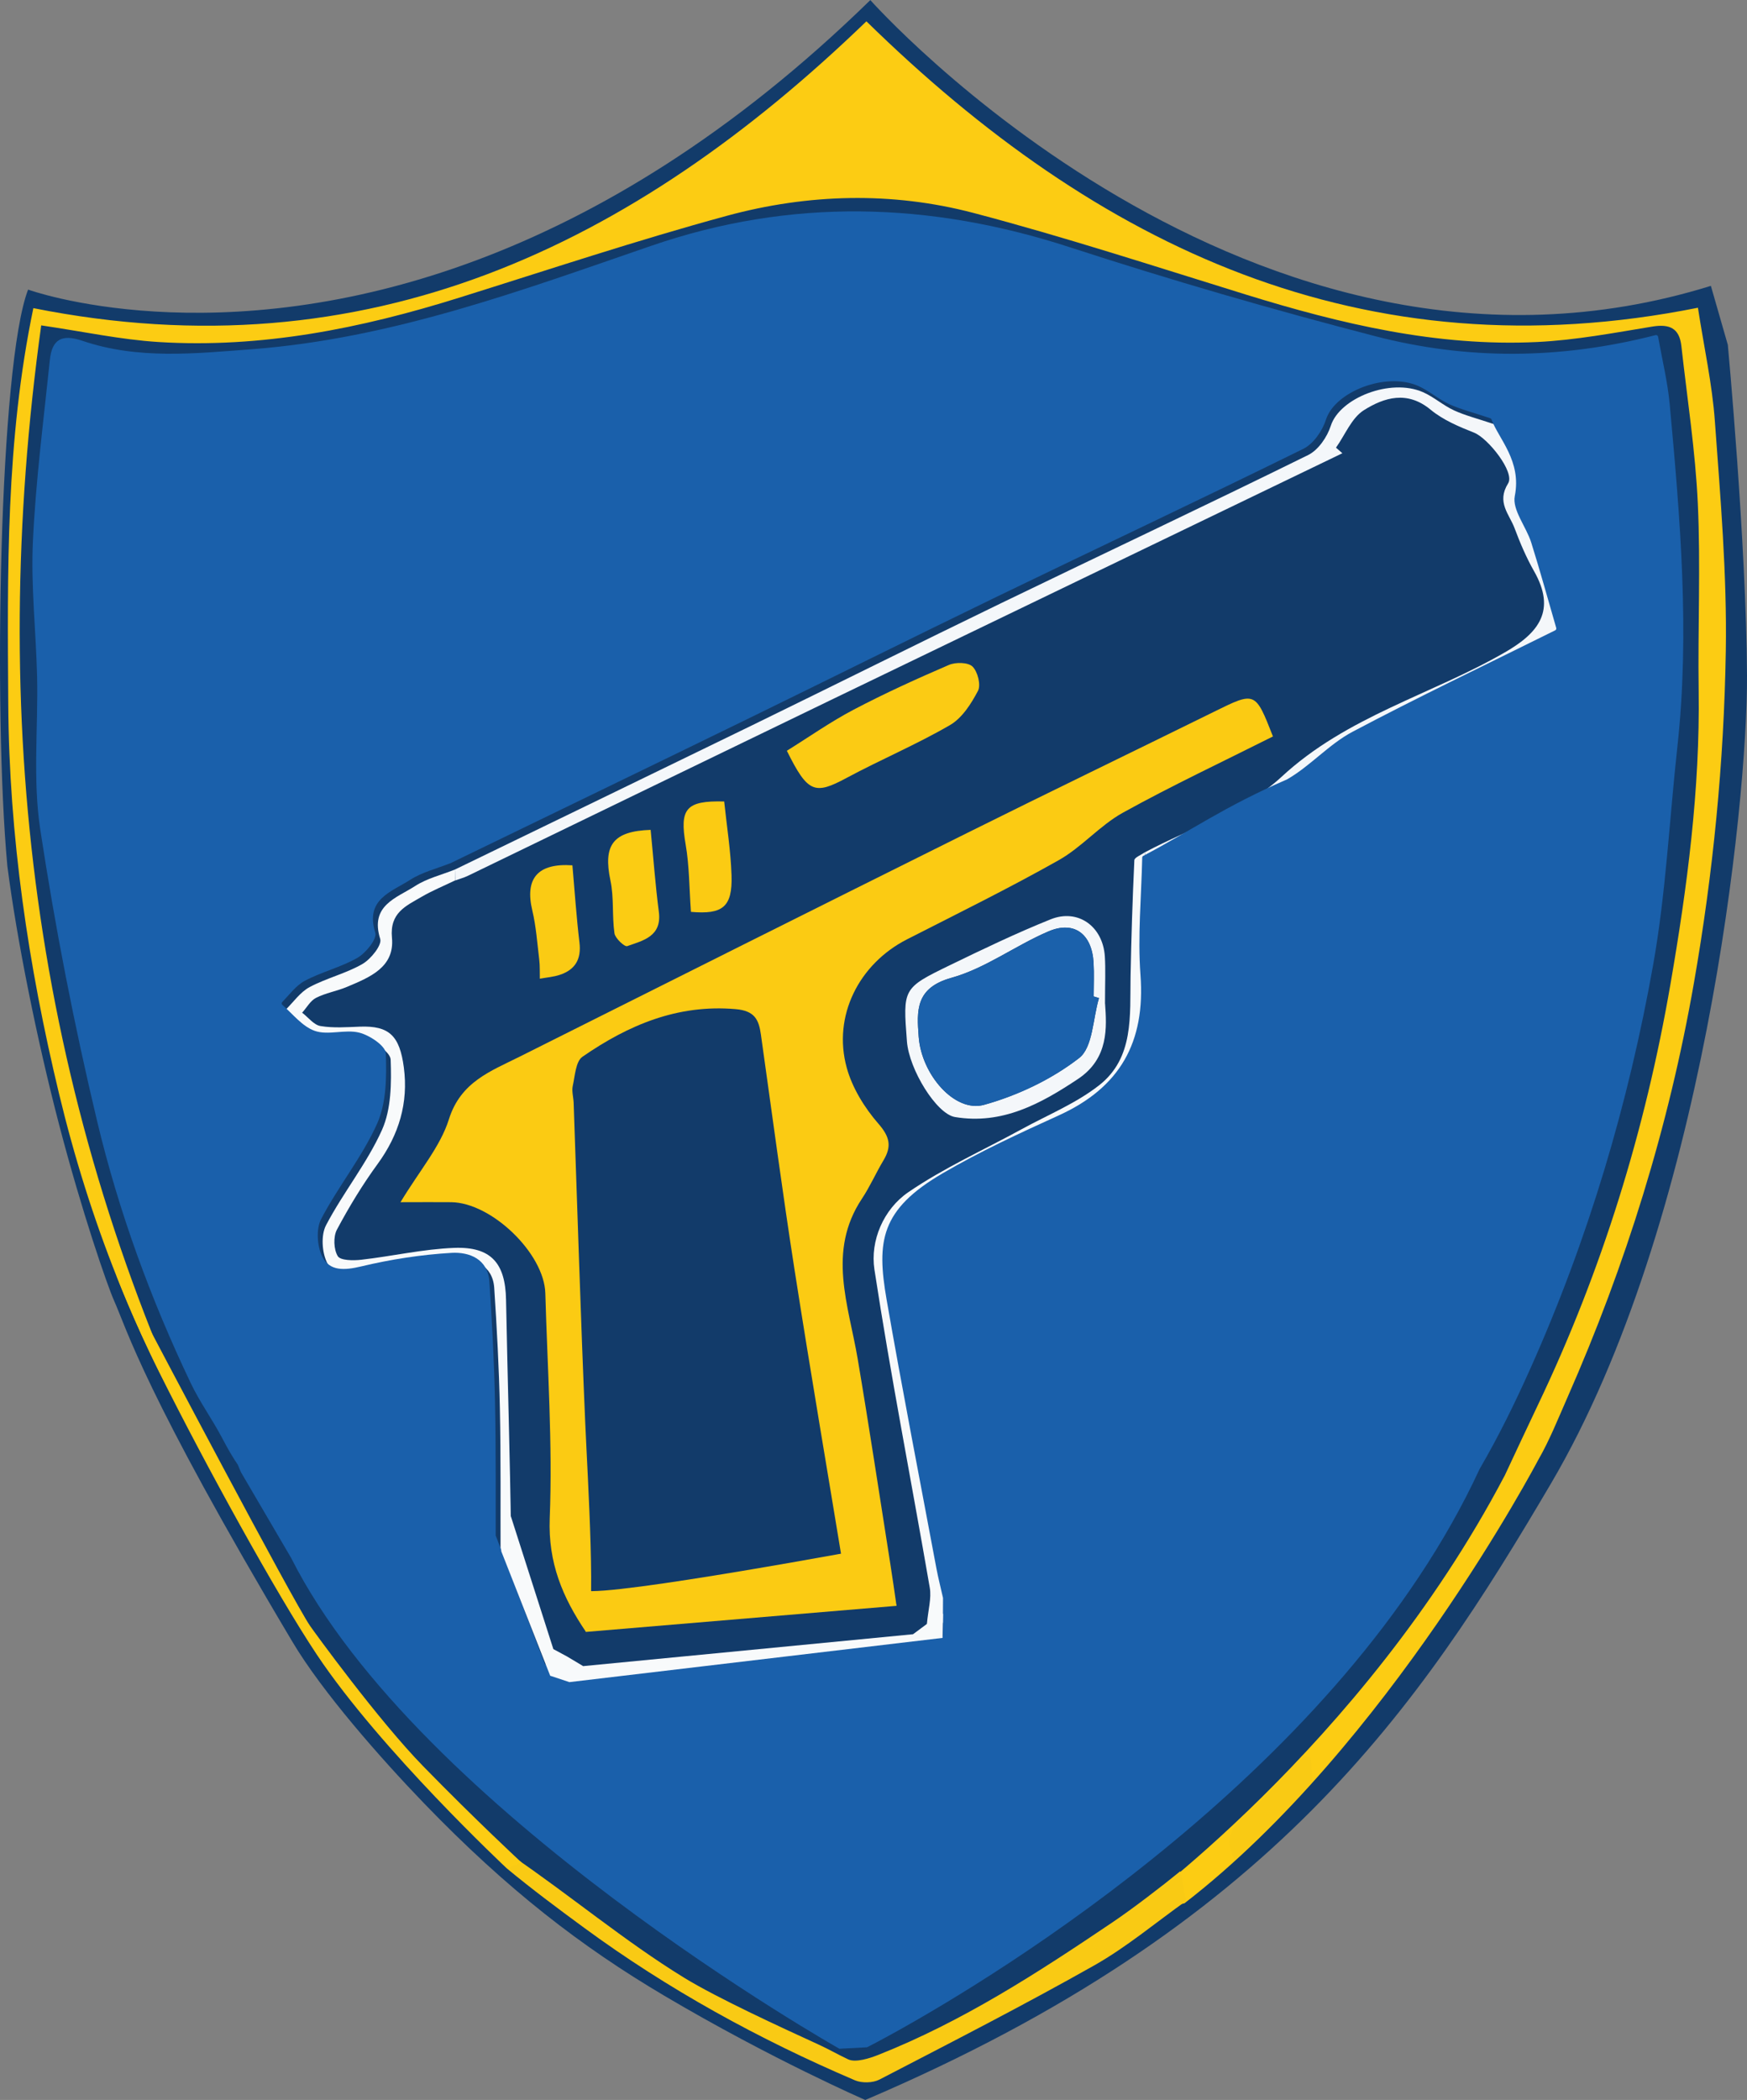
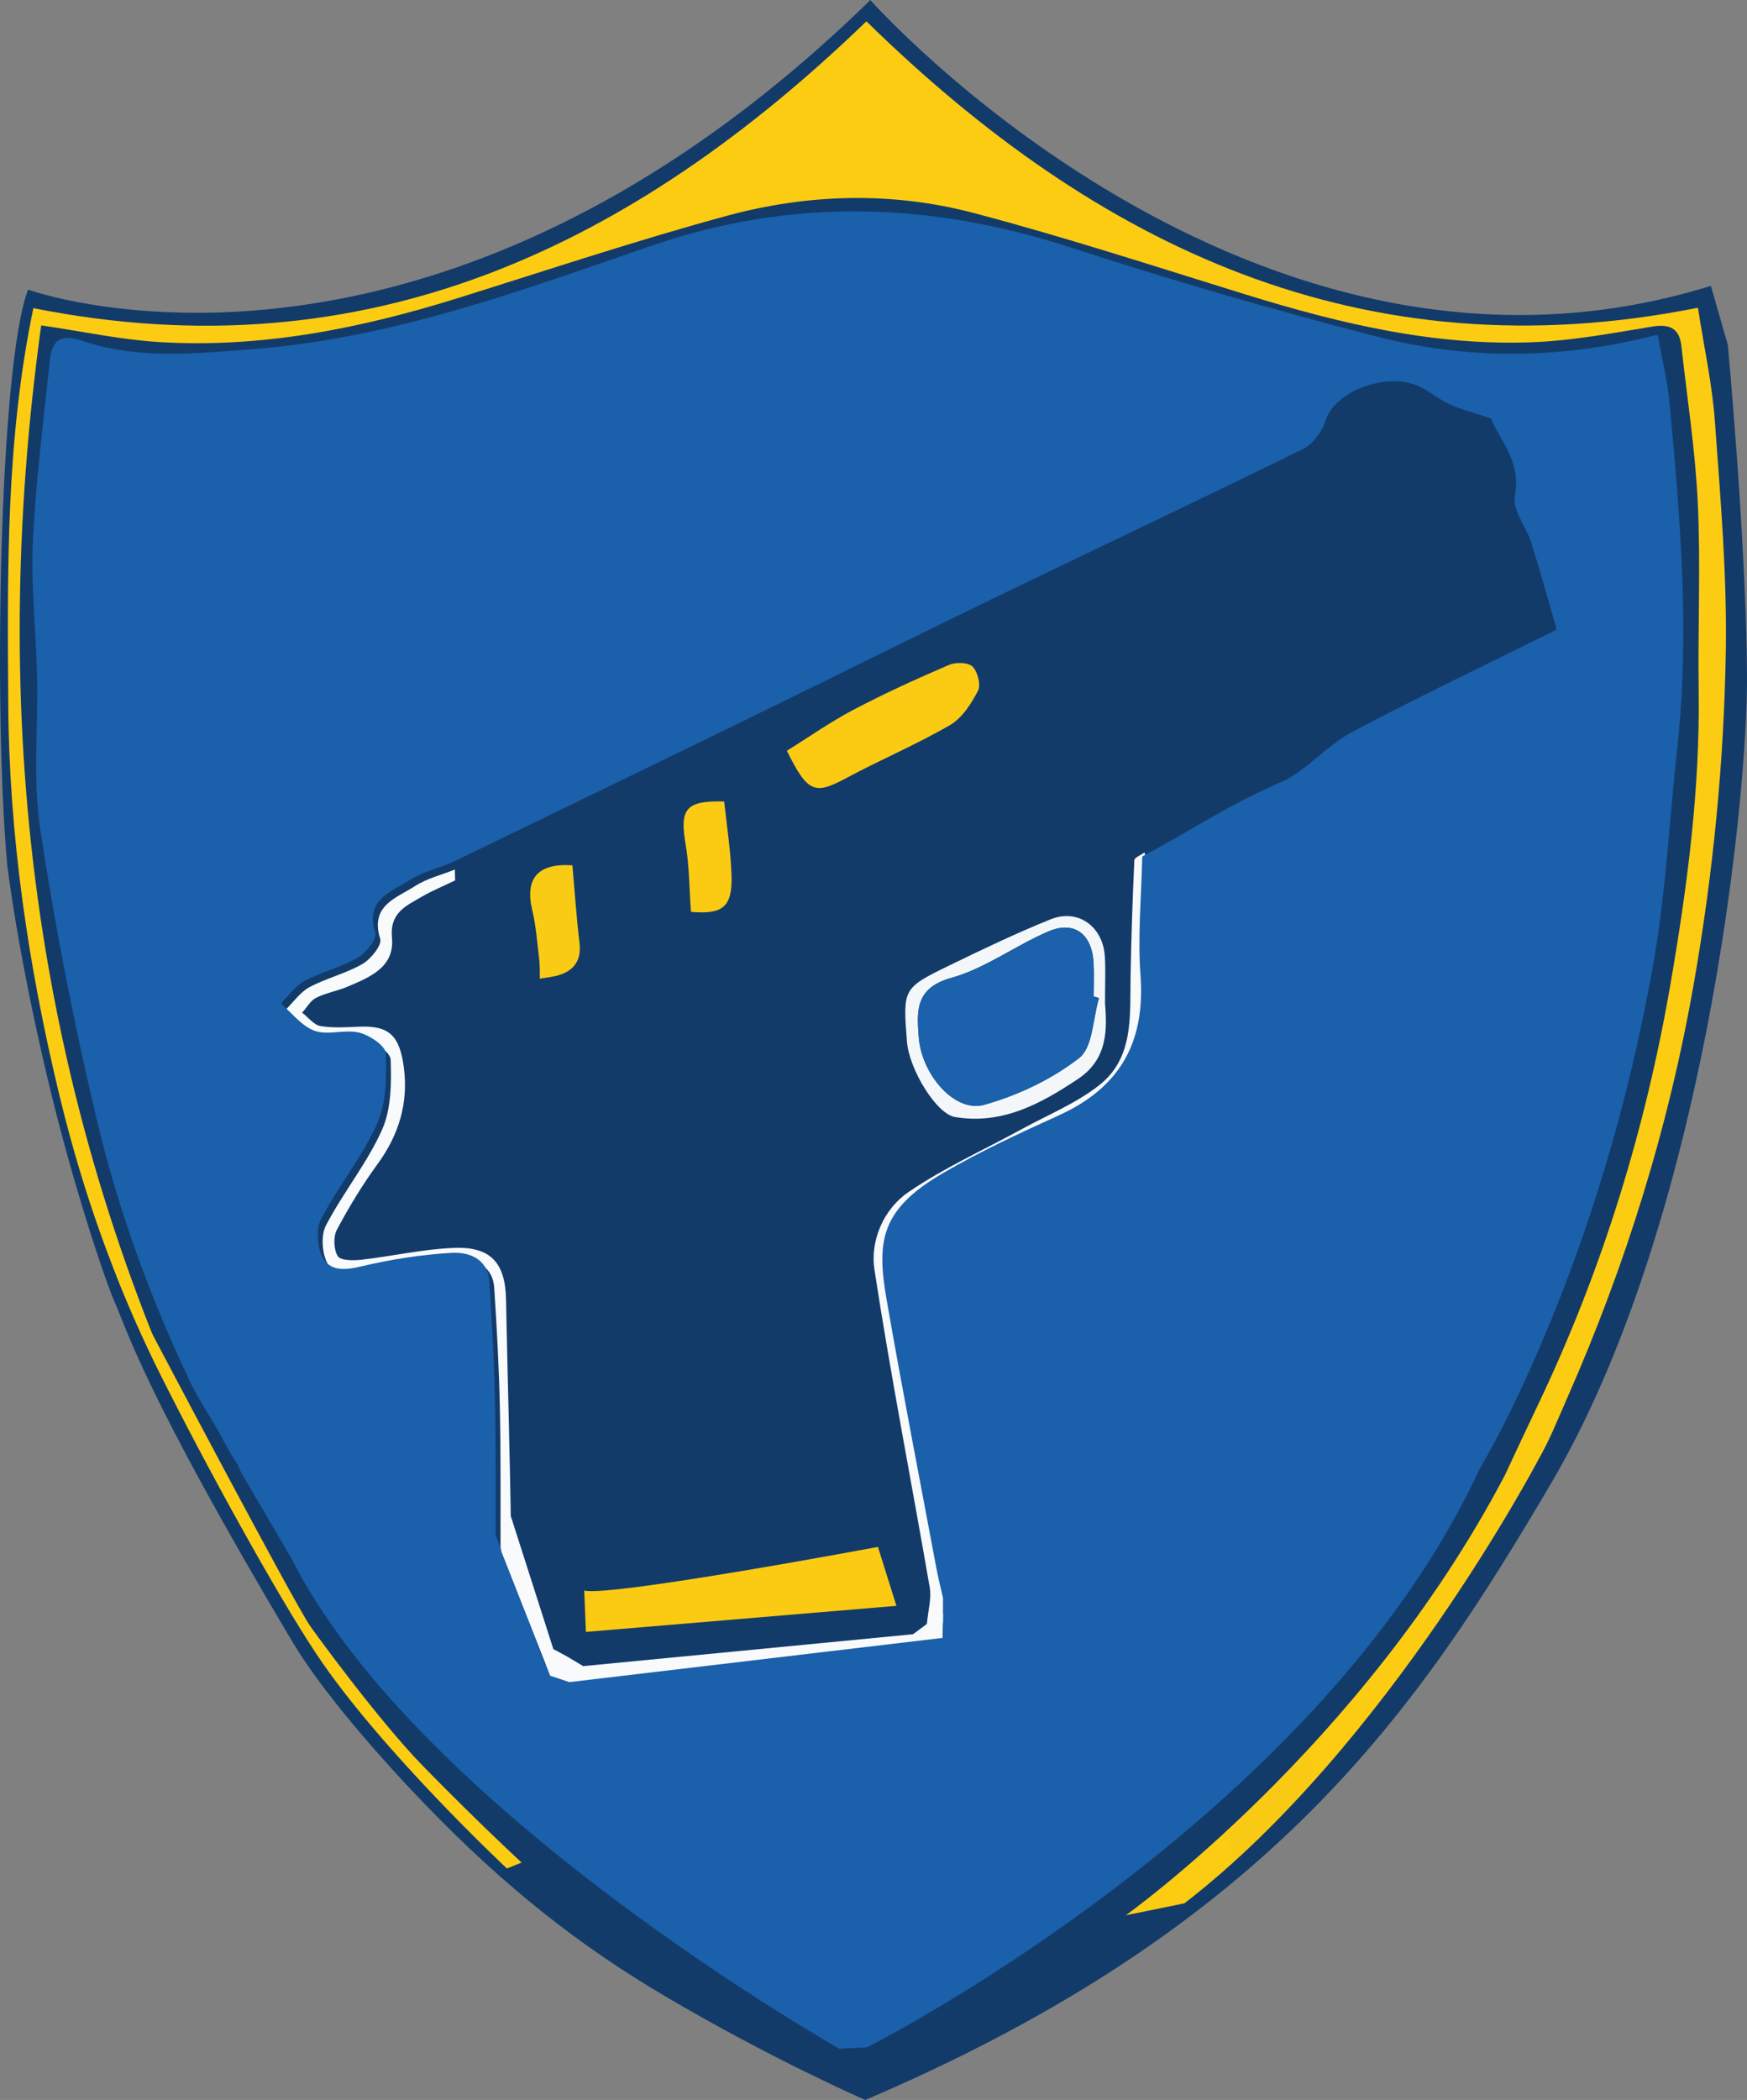
<svg xmlns="http://www.w3.org/2000/svg" id="Ebene_1" viewBox="0 0 309.05 371.35">
  <rect x="0" y="0" width="309.05" height="371.35" fill="#808080" stroke="none" />
  <defs>
    <style>.cls-1{fill:#f9ca14;}.cls-2{fill:#f8fafb;}.cls-3{fill:#facb14;}.cls-4{fill:#f4f7fa;}.cls-5{fill:#fccc13;}.cls-6{fill:#fbcb13;}.cls-7{fill:#fbcb14;}.cls-8{fill:#fbcc13;}.cls-9{fill:#123b6a;}.cls-10{fill:#143d6b;}.cls-11{fill:#1b61ab;}.cls-12{fill:#1a60ab;}</style>
  </defs>
  <path class="cls-9" d="m153.95,0s67.29,75.83,148.71,50.55l3,10.44s3.27,35.08,3.39,58.45c.11,22.5-7.58,96.85-34.66,142.87-23.32,39.62-49.24,78.29-121.32,109.04,0,0-16.45-7.14-35.58-18.45-14.66-8.67-27.7-18.71-42.4-33.93-7.72-8-18.07-19.76-23.34-28.61-26.21-44-29.32-55.33-31.58-60.38-1.16-2.59-5.62-15.41-9.74-31.2-3.92-15.02-7.48-32.78-9.13-45.65C-1.22,125.81-.12,64.46,4.97,51.21c0,0,33.23,12.11,79.56-5.28C105.6,38.02,129.37,24.02,153.96.02v-.02Z" />
  <path class="cls-9" d="m167.67,283.67c-.3,2.71-.82,5.1-3.7,3.5.23-2.53.83-4.55.51-6.42-3.24-18.76-6.91-37.45-9.79-56.26-.78-5.11,1.61-10.66,5.97-13.66,6.29-4.31,13.35-7.48,20.08-11.16,4.62-2.53,9.63-4.57,13.72-7.78,6.17-4.85,5.41-12.29,5.54-19.23.13-6.85.35-13.71.67-20.55.02-.49,1.18-.92,1.81-1.38,6.85-5.84,14.05-8.24,24.23-13.38,11.59-10.73,26.5-14.49,39.53-22.02,5.95-3.43,9.09-7.37,5.12-14.35-1.37-2.41-2.47-4.99-3.44-7.59-.93-2.49-3.23-4.58-1.14-7.92,1.24-1.98-3.56-7.99-6-8.96-2.7-1.07-5.51-2.25-7.71-4.07-4.14-3.43-8.22-2.17-11.81.09-2.17,1.37-3.32,4.36-4.93,6.62.38.33.75.66,1.13.99-30.02,14.48-60.05,28.94-90.06,43.43-21.55,10.41-43.08,20.86-64.63,31.29-.72.35-1.5.55-2.26.83-2,.97-4.07,1.81-5.98,2.93-2.73,1.6-5.61,2.78-5.19,7.21.5,5.25-3.99,7.01-7.97,8.69-1.78.75-3.77,1.07-5.47,1.94-1,.51-1.64,1.73-2.45,2.62,1.08.82,2.06,2.16,3.24,2.36,2.27.38,4.65.2,6.97.11,5.21-.2,7.04,1.62,7.78,7.2.83,6.27-.86,11.9-4.62,17.06-2.69,3.68-5.08,7.62-7.22,11.64-.66,1.25-.57,3.49.15,4.68.47.78,2.73.8,4.14.64,5.49-.62,10.95-1.89,16.45-2.1,6.56-.25,9.06,2.73,9.18,9.16.27,13.91.7,27.82.89,41.73.02,1.3,8.14,18.74,7.49,20.05l2.45,1.32,63.63-5.77" />
  <path class="cls-9" d="m158.58,283.97c-.36-2.39-.71-4.91-1.1-7.42-1.91-12.08-3.73-24.18-5.77-36.24-1.61-9.52-5.45-19.02.75-28.34,1.43-2.15,2.48-4.56,3.81-6.78,1.47-2.45,1.14-4.13-.88-6.46-2.46-2.83-4.64-6.34-5.62-9.92-2.52-9.16,2.16-18.37,10.66-22.7,9-4.59,18.07-9.05,26.86-14.01,4.07-2.29,7.26-6.13,11.34-8.39,8.68-4.8,17.68-9.02,26.55-13.48-3.14-8.01-3.12-7.97-10.5-4.33-14.49,7.14-29.05,14.17-43.52,21.36-26.45,13.15-52.86,26.38-79.27,39.61-5.1,2.56-10.4,4.43-12.49,11.07-1.52,4.83-5.15,9-8.56,14.65,3.83,0,6.4-.03,8.98,0,7.14.09,16.44,9.05,16.64,16.1.37,13.26,1.3,26.56.78,39.79-.31,7.87,2.28,14.01,6.41,20.1,2.97-2.18,2.43-4.68,2.02-7.94-1.21-9.63-1.73-19.35-2.15-29.06-.82-18.85-1.38-37.72-2.05-56.58-.04-.99-.36-2.03-.16-2.97.39-1.8.52-4.33,1.72-5.17,8.1-5.6,16.82-9.31,27.1-8.42,3.39.29,4.1,1.87,4.47,4.52,1.96,13.89,3.8,27.79,5.96,41.65,2.86,18.29,5.97,36.54,8.97,54.73-3.45,1.34-6.36,2.47-9.27,3.6.06.34.11.67.17,1.01h18.14v.02Z" />
  <path class="cls-9" d="m35.31,255.67C5.04,192.13-2.23,126.47,7.3,57.55c7.52,1.1,14.1,2.53,20.74,2.94,18.22,1.13,35.83-2.4,53.14-7.82,15.78-4.94,31.48-10.17,47.42-14.5,14.36-3.9,29.17-4.3,43.6-.51,16.21,4.25,32.16,9.48,48.18,14.43,16.8,5.19,33.81,9.26,51.54,8.4,6.83-.33,13.62-1.62,20.39-2.73,3.06-.5,4.79.28,5.14,3.43,1.03,9.28,2.48,18.55,2.91,27.86.51,11,0,22.04.15,33.06.25,17.5-2.02,34.74-4.99,51.93-4.48,25.88-12.14,50.73-23.46,74.44-1.98,4.15-3.91,8.32-5.87,12.48.47.4.95.79,1.42,1.19,1.53-1.3,3.56-2.31,4.5-3.95,2.02-3.5,3.53-7.31,5.16-11.02,10.38-23.56,17.94-47.92,22.4-73.36,3.41-19.47,5.32-39.04,5.64-58.72.22-13.51-.95-27.06-1.93-40.56-.48-6.61-1.93-13.14-3-20.12-59.27,11.84-106.31-10.71-147.1-50.65C112.01,43.6,64.87,66.26,5.91,54.49,1.04,77.92,1.33,101.19,1.47,124.45c.15,23.37,3.53,46.3,8.99,68.98,5.32,22.11,12.95,42.78,24.85,62.23h0Z" />
  <path class="cls-9" d="m90.32,328.7c-.21.57-.43,1.14-.64,1.71,4.42,3.66,8.66,7.55,13.28,10.94,14.88,10.91,30.97,19.73,47.92,26.98,1.23.52,3.16.48,4.34-.13,12.74-6.6,25.51-13.14,38-20.19,5.75-3.25,10.89-7.59,16.31-11.44-.34-.61-.68-1.23-1.02-1.84-4.08,1.88-8.5,3.26-12.18,5.74-13.3,8.97-27.18,16.78-42.1,22.69-1.46.58-3.57.87-4.9.26-8.22-3.83-16.64-7.39-24.33-12.12-10.41-6.4-20.21-13.79-30.33-20.68-1.29-.88-2.89-1.28-4.35-1.9v-.02Z" />
  <path class="cls-9" d="m139.2,132.76c3.71,7.48,4.92,7.84,10.56,4.82,6.03-3.24,12.37-5.91,18.29-9.34,2.14-1.24,3.77-3.78,4.97-6.07.55-1.05-.05-3.4-.97-4.29-.78-.76-2.99-.8-4.19-.28-5.69,2.45-11.35,5.02-16.83,7.9-4.11,2.16-7.94,4.86-11.82,7.27h0Z" />
  <path class="cls-9" d="m195.49,177.49c0-3.73.13-6.06-.03-8.38-.35-5.31-4.76-8.49-9.59-6.55-6.07,2.44-11.99,5.28-17.88,8.14-8.29,4.03-8.26,4.11-7.54,13.45.38,4.96,5.22,12.82,8.49,13.37,8.36,1.4,15.2-2.35,21.8-6.75,5.44-3.63,5.05-9.18,4.76-13.29h-.01Z" />
  <path class="cls-9" d="m115.1,146.75c-6.7.23-8.44,2.71-7.12,8.97.64,3.02.27,6.24.71,9.32.13.89,1.79,2.43,2.25,2.27,2.83-1,6.17-1.71,5.6-6.08-.61-4.68-.95-9.39-1.45-14.48h0Z" />
  <path class="cls-9" d="m101.26,153.01c-6.15-.42-8.44,2.33-7.09,8,.67,2.82.88,5.76,1.22,8.65.13,1.12.08,2.27.11,3.4,1.19-.22,2.42-.31,3.55-.69,2.69-.9,3.81-2.74,3.46-5.68-.54-4.56-.85-9.14-1.25-13.69h0Z" />
  <path class="cls-9" d="m122.23,161.25c5.6.49,7.36-.84,7.18-6.45-.14-4.38-.85-8.74-1.3-13.07-6.81-.19-7.91,1.29-6.81,7.65.65,3.75.62,7.63.93,11.87h0Z" />
  <path class="cls-9" d="m231.87,310.88c-.44-.17-.89-.35-1.33-.52-3.39,3.58-6.52,7.47-10.26,10.62-2.62,2.2-3.63,4.15-1.9,8.02,4.69-4.64,9.22-8.87,13.38-13.44.79-.87.11-3.08.11-4.68Z" />
-   <path class="cls-6" d="m158.58,283.97s-13.52-2.88-9.04-4.62c-2.99-18.19-6.11-36.44-8.97-54.73-2.16-13.86-4-27.76-5.96-41.65-.37-2.65-1.09-4.23-4.47-4.52-10.28-.89-19,2.82-27.1,8.42-1.2.83-1.32,3.37-1.72,5.17-.2.93.12,1.97.16,2.97.67,18.86,1.23,37.72,2.05,56.58.42,9.7,2.06,35.58.13,36.99-4.13-6.09-6.72-12.24-6.41-20.1.52-13.23-.41-26.52-.78-39.79-.2-7.05-9.51-16.01-16.64-16.1-2.57-.03-5.14,0-8.98,0,3.41-5.65,7.04-9.82,8.56-14.65,2.08-6.63,7.38-8.51,12.49-11.07,26.41-13.23,52.82-26.46,79.27-39.61,14.47-7.2,29.02-14.22,43.52-21.36,7.38-3.64,7.36-3.68,10.5,4.33-8.87,4.46-17.87,8.68-26.54,13.48-4.08,2.26-7.28,6.1-11.34,8.39-8.79,4.96-17.86,9.42-26.86,14.01-8.5,4.34-13.18,13.55-10.66,22.7.98,3.58,3.16,7.1,5.62,9.92,2.02,2.32,2.35,4.01.88,6.46-1.33,2.22-2.38,4.63-3.81,6.78-6.2,9.32-2.36,18.82-.75,28.34,2.04,12.06,3.86,24.16,5.77,36.24.4,2.51.75,5.03,1.1,7.42h-.02Z" />
+   <path class="cls-6" d="m158.58,283.97s-13.52-2.88-9.04-4.62h-.02Z" />
  <path class="cls-5" d="m266.18,260.95c1.95-4.16,3.89-8.33,5.87-12.48,11.33-23.71,18.99-48.56,23.46-74.44,2.97-17.19,5.24-34.42,4.99-51.93-.16-11.02.36-22.06-.15-33.06-.43-9.31-1.88-18.58-2.91-27.86-.35-3.14-2.08-3.93-5.14-3.43-6.77,1.11-13.56,2.4-20.39,2.73-17.73.85-34.73-3.21-51.54-8.4-16.02-4.95-31.98-10.17-48.18-14.43-14.42-3.79-29.24-3.39-43.6.51-15.94,4.33-31.64,9.57-47.42,14.5-17.31,5.42-34.92,8.95-53.14,7.82-6.64-.41-13.22-1.84-20.74-2.94-9.53,68.91-1.58,135.54,28.69,199.08-11.9-19.46-20.21-41.08-25.53-63.19C4.99,170.75,1.61,147.82,1.46,124.45c-.15-23.26-.44-46.53,4.44-69.96,58.96,11.77,106.1-10.89,147.37-50.72,40.8,39.94,87.83,62.49,147.1,50.65,1.07,6.97,2.53,13.51,3,20.12.98,13.5,2.15,27.05,1.93,40.56-.32,19.67-2.23,39.24-5.64,58.72-4.45,25.44-12.02,49.8-22.4,73.36-1.64,3.72-3.14,7.52-5.16,11.02,0,0-26.61,50.66-62.58,78.38s0,0,0,0l-10.37,2.11s41.8-29.72,67.02-77.73h.01Z" />
-   <path class="cls-4" d="m80.47,153.77c17.5-8.49,35.01-16.95,52.5-25.47,14.72-7.18,29.38-14.49,44.12-21.63,18.1-8.76,36.3-17.32,54.34-26.21,1.78-.88,3.36-3.19,3.99-5.16,1.57-4.91,10.55-8.48,16.31-5.95,1.93.85,3.57,2.34,5.49,3.22,1.97.91,4.12,1.44,7.43,2.55,1.17,3.46,5.43,7.39,4.18,13.71-.48,2.44,2.01,5.4,2.9,8.2,1.58,5.02,2.97,10.1,4.51,15.41-12.82,6.37-24.61,11.97-36.14,18.09-4.16,2.21-7.44,6.04-11.55,8.4-8.39,4.81-17.07,9.12-25.62,13.63-.15-.61-.29-1.21-.44-1.82,8.17-4.36,17.66-7.29,24.23-13.38,11.59-10.73,26.5-14.49,39.53-22.02,5.95-3.43,9.09-7.37,5.12-14.35-1.37-2.41-2.47-4.99-3.44-7.59-.93-2.49-3.23-4.58-1.14-7.92,1.24-1.98-3.56-7.99-6-8.96-2.7-1.07-5.51-2.25-7.71-4.07-4.14-3.43-8.22-2.17-11.81.09-2.17,1.37-3.32,4.36-4.93,6.62.38.33.75.66,1.13.99-30.02,14.48-60.05,28.94-90.06,43.43-21.55,10.41-43.08,20.86-64.63,31.29-.72.35-1.5.55-2.26.83-.01-.64-.03-1.28-.04-1.92h0Z" />
-   <path class="cls-1" d="m90.69,328.24c10.12,6.89,19.86,15.06,30.28,21.46,5.99,3.68,17.43,8.91,23.86,11.86,1.83.84,3.41,1.76,5.22,2.61,1.32.62,3.82-.2,5.29-.78,14.92-5.91,28.05-14.41,41.35-23.38,3.68-2.48,8.74-6.36,12.08-9.09.34.61.78,4.58,1.12,5.19-5.42,3.85-10.56,8.19-16.31,11.44-12.49,7.05-25.27,13.59-38,20.19-1.18.61-3.11.65-4.34.13-16.95-7.24-33.04-16.06-47.92-26.98-4.62-3.39-9.23-6.82-13.65-10.48.21-.57.8-1.6,1.01-2.17" />
  <path class="cls-2" d="m80.47,153.77c.01.64.03,1.28.04,1.92-2,.97-4.07,1.81-5.98,2.93-2.73,1.6-5.61,2.78-5.19,7.21.5,5.25-3.99,7.01-7.97,8.69-1.78.75-3.77,1.07-5.47,1.94-1,.51-1.64,1.73-2.45,2.62,1.08.82,2.06,2.16,3.24,2.36,2.27.38,4.65.2,6.97.11,5.21-.2,7.04,1.62,7.78,7.2.83,6.27-.86,11.9-4.62,17.06-2.69,3.68-5.08,7.62-7.22,11.64-.66,1.25-.57,3.49.15,4.68.47.78,2.73.8,4.14.64,5.49-.62,10.95-1.89,16.45-2.1,6.56-.25,9.06,2.73,9.18,9.16.27,13.91.7,27.82.89,41.73.02,1.3-1.21,2.63-1.86,3.94-.03-8.83.07-17.66-.12-26.48-.15-7.1-.53-14.19-1-21.28-.27-4.02-3.58-5.25-6.66-5.08-5.38.31-10.78,1.15-16.02,2.4-2.94.7-5.6.89-6.9-1.78-.9-1.85-1.09-4.87-.17-6.62,3.02-5.77,7.25-10.95,9.9-16.86,1.64-3.67,1.68-8.27,1.53-12.42-.05-1.33-2.86-3.2-4.69-3.66-2.51-.63-5.52.52-7.89-.32-2.28-.81-4.02-3.16-6-4.84,1.4-1.37,2.59-3.13,4.25-4.01,2.99-1.6,6.43-2.4,9.35-4.09,1.48-.86,3.47-3.33,3.13-4.42-1.86-5.95,2.89-7.23,6.18-9.36,2.1-1.36,4.69-1.97,7.05-2.92h-.02Z" />
  <path class="cls-2" d="m202.47,150.73c.15.61.29,1.21.44,1.82-.14,6.99-.83,14.01-.31,20.95.89,11.89-3.6,19.92-14.49,24.86-6.94,3.15-13.9,6.37-20.48,10.21-11.03,6.43-11.73,12.02-9.94,22.35,2.76,15.87,5.85,31.69,8.81,47.52.33,1.75.78,3.49,1.17,5.23-.3,2.71-.82,5.1-3.7,3.51.23-2.53.83-4.55.51-6.42-3.24-18.76-6.91-37.45-9.79-56.26-.78-5.11,1.61-10.66,5.97-13.66,6.29-4.31,13.35-7.48,20.08-11.16,4.62-2.53,9.63-4.57,13.72-7.78,6.17-4.85,5.41-12.29,5.54-19.23.13-6.85.35-13.71.67-20.55.02-.49,1.18-.92,1.81-1.38h0Z" />
  <path class="cls-7" d="m139.2,132.76c3.88-2.41,7.71-5.11,11.82-7.27,5.48-2.88,11.14-5.45,16.83-7.9,1.2-.52,3.41-.48,4.19.28.92.9,1.51,3.25.97,4.29-1.2,2.29-2.82,4.83-4.97,6.07-5.91,3.43-12.26,6.1-18.29,9.34-5.64,3.03-6.85,2.66-10.56-4.82h0Z" />
  <path class="cls-4" d="m195.49,177.49c.29,4.1.69,9.65-4.76,13.29-6.6,4.4-13.44,8.15-21.8,6.75-3.27-.55-8.11-8.41-8.49-13.37-.72-9.34-.75-9.42,7.54-13.45,5.89-2.86,11.81-5.7,17.88-8.14,4.83-1.94,9.24,1.23,9.59,6.55.15,2.32.03,4.65.03,8.38h.01Zm-1.08-1c-.31-.1-.63-.19-.94-.29,0-1.99.1-3.99-.02-5.98-.29-5.06-3.42-7.46-7.97-5.52-5.84,2.49-11.16,6.54-17.17,8.21-6.4,1.78-6.14,5.81-5.79,10.46.5,6.66,6.37,13.43,11.55,12,5.96-1.66,11.96-4.5,16.82-8.27,2.45-1.89,2.43-6.97,3.52-10.61h0Z" />
-   <path class="cls-8" d="m115.1,146.75c.5,5.09.84,9.8,1.45,14.48.57,4.37-2.77,5.08-5.6,6.08-.46.16-2.12-1.38-2.25-2.27-.44-3.08-.07-6.3-.71-9.32-1.32-6.27.42-8.74,7.12-8.97h0Z" />
  <path class="cls-3" d="m101.26,153.01c.4,4.55.71,9.14,1.25,13.69.35,2.93-.77,4.78-3.46,5.68-1.13.38-2.36.47-3.55.69-.03-1.13.03-2.28-.11-3.4-.35-2.89-.55-5.83-1.22-8.65-1.36-5.67.94-8.42,7.09-8h0Z" />
  <path class="cls-6" d="m122.23,161.25c-.31-4.25-.28-8.12-.93-11.87-1.1-6.35,0-7.83,6.81-7.65.45,4.32,1.16,8.69,1.3,13.07.18,5.61-1.58,6.94-7.18,6.45h0Z" />
  <path class="cls-1" d="m231.87,310.88c0,1.59.68,3.8-.11,4.68-4.16,4.57-8.68,8.8-13.38,13.44-1.74-3.87-.73-5.81,1.9-8.02,3.75-3.15,6.87-7.04,10.26-10.62.44.17.89.35,1.33.52Z" />
  <path class="cls-10" d="m184.48,338.43l-.4-.58c.14-.07.27-.15.41-.22,0,.27,0,.53,0,.8h0Z" />
  <path class="cls-11" d="m194.42,176.5c-1.1,3.64-1.08,8.72-3.52,10.61-4.87,3.77-10.86,6.62-16.82,8.27-5.17,1.44-11.04-5.34-11.55-12-.35-4.66-.61-8.68,5.79-10.46,6.01-1.68,11.33-5.72,17.17-8.21,4.55-1.94,7.68.46,7.97,5.52.11,1.99.02,3.99.02,5.98.31.1.63.19.94.29h0Z" />
  <path class="cls-1" d="m58.72,293.14c3.1,5.91,8.13,10.41,12.42,15.39-.41.29-.82.57-1.23.86" />
  <path class="cls-12" d="m166.79,289.36l-66.64,6.78-3.76-1.88-11.67-30.49-52.71-28.61,10.61,25.17,8.89,15.18c22.59,44.8,96.98,86.78,96.98,86.78l4.82-.25c.05,0,.09-.01.14-.04.35-.18,2.13-1.09,5.01-2.69,17.98-9.98,78.88-46.78,103.29-99.54,0,0,0-.02.01-.02,3.33-5.72,6.27-11.7,8.97-17.75,10.24-22.89,17.35-46.82,21.73-71.45,2.25-12.68,2.86-25.64,4.27-38.47,2.23-20.27.5-40.46-1.36-60.64-.36-3.86-1.29-7.67-2.05-11.89-.04-.21-.24-.34-.44-.29-17.07,4.37-33.48,4.37-49.61.19-18.13-4.69-36.15-9.91-53.96-15.71-24.81-8.08-49.42-8.78-74.17-.25-23.02,7.93-45.88,16.38-70.51,18.26-10.14.77-20.22,1.86-30.04-1.48-3.76-1.28-5.4-.16-5.77,3.37-1.11,10.69-2.5,21.38-3,32.11-.37,7.92.55,15.89.74,23.84.21,9.04-.79,18.23.56,27.08,2.63,17.3,5.99,34.53,10.05,51.55,3.83,16.04,9.48,31.5,16.57,46.36,1.64,3.43,3.7,6.22,5.49,9.59.98,1.85,1.79,3.36,3.25,5.46.07.07.57.82.65.94l.5.65c0,.13,7.61,11.54,7.73,11.6,2.69,1.32,24.5-1.93,35.88,1.44.23.07.46-.11.45-.35-.02-8.67.06-17.33-.12-26-.15-7.1-.53-14.19-1-21.28-.27-4.02-3.58-5.25-6.66-5.08-5.38.31-10.78,1.15-16.02,2.4-2.94.7-5.6.89-6.9-1.78-.9-1.85-1.09-4.87-.17-6.62,3.02-5.77,7.25-10.95,9.9-16.86,1.64-3.67,1.68-8.27,1.53-12.42-.05-1.33-2.86-3.2-4.69-3.66-2.51-.63-5.52.52-7.89-.32-2.17-.77-3.85-2.94-5.72-4.59-.15-.14-.16-.37-.02-.51,1.29-1.32,2.43-2.91,3.98-3.74,2.99-1.6,6.43-2.4,9.35-4.09,1.48-.86,3.47-3.33,3.13-4.42-1.86-5.95,2.89-7.23,6.18-9.36,2.1-1.35,4.67-1.97,7.04-2.91,0,0,.02,0,.03,0,17.5-8.49,35-16.94,52.48-25.47,14.72-7.18,29.38-14.49,44.12-21.63,18.1-8.76,36.3-17.32,54.34-26.21,1.78-.88,3.36-3.19,3.99-5.16,1.57-4.91,10.55-8.48,16.31-5.95,1.93.85,3.57,2.34,5.49,3.22,1.94.89,4.05,1.42,7.26,2.49.1.03.19.11.22.21,1.24,3.42,5.36,7.32,4.12,13.55-.48,2.44,2.01,5.4,2.9,8.2,1.55,4.93,2.92,9.91,4.43,15.12.05.17-.03.35-.19.43-12.71,6.31-24.42,11.88-35.87,17.95-4.16,2.21-7.44,6.04-11.55,8.4-11.16,4.84-16.94,9.05-25.44,13.53-.12.06-.19.18-.19.31-.15,6.92-.82,13.87-.31,20.74.89,11.89-3.6,19.92-14.49,24.86-6.94,3.15-13.9,6.37-20.48,10.21-11.03,6.43-11.73,12.02-9.94,22.35,2.76,15.87,5.85,31.69,8.81,47.52.33,1.75.78,3.49,1.17,5.23" />
  <path class="cls-6" d="m155.3,273.55s-47.25,8.85-51.95,7.72l.3,7.31,54.93-4.61-3.27-10.42h-.01Z" />
  <path class="cls-5" d="m20.62,225.6s2.89,7.73,7.67,17.3c8.05,16.15,20.64,39.02,27.74,49.67,11.29,16.94,33.64,37.84,33.64,37.84l2.6-1.04s-8.01-7.41-17.41-17.04c-7.91-8.09-19.3-23.79-19.99-24.79-3.11-4.52-28.52-52.76-28.52-52.76l-4.23-9.13-1.51-.05h0Z" />
  <polygon class="cls-2" points="100.34 292.94 97.89 291.62 90.36 268.09 88.67 274.3 97.33 296.33 100.72 297.46 166.74 289.64 166.83 285.36 163.97 287.17 161.52 288.99 103.16 294.63 100.34 292.94" />
</svg>